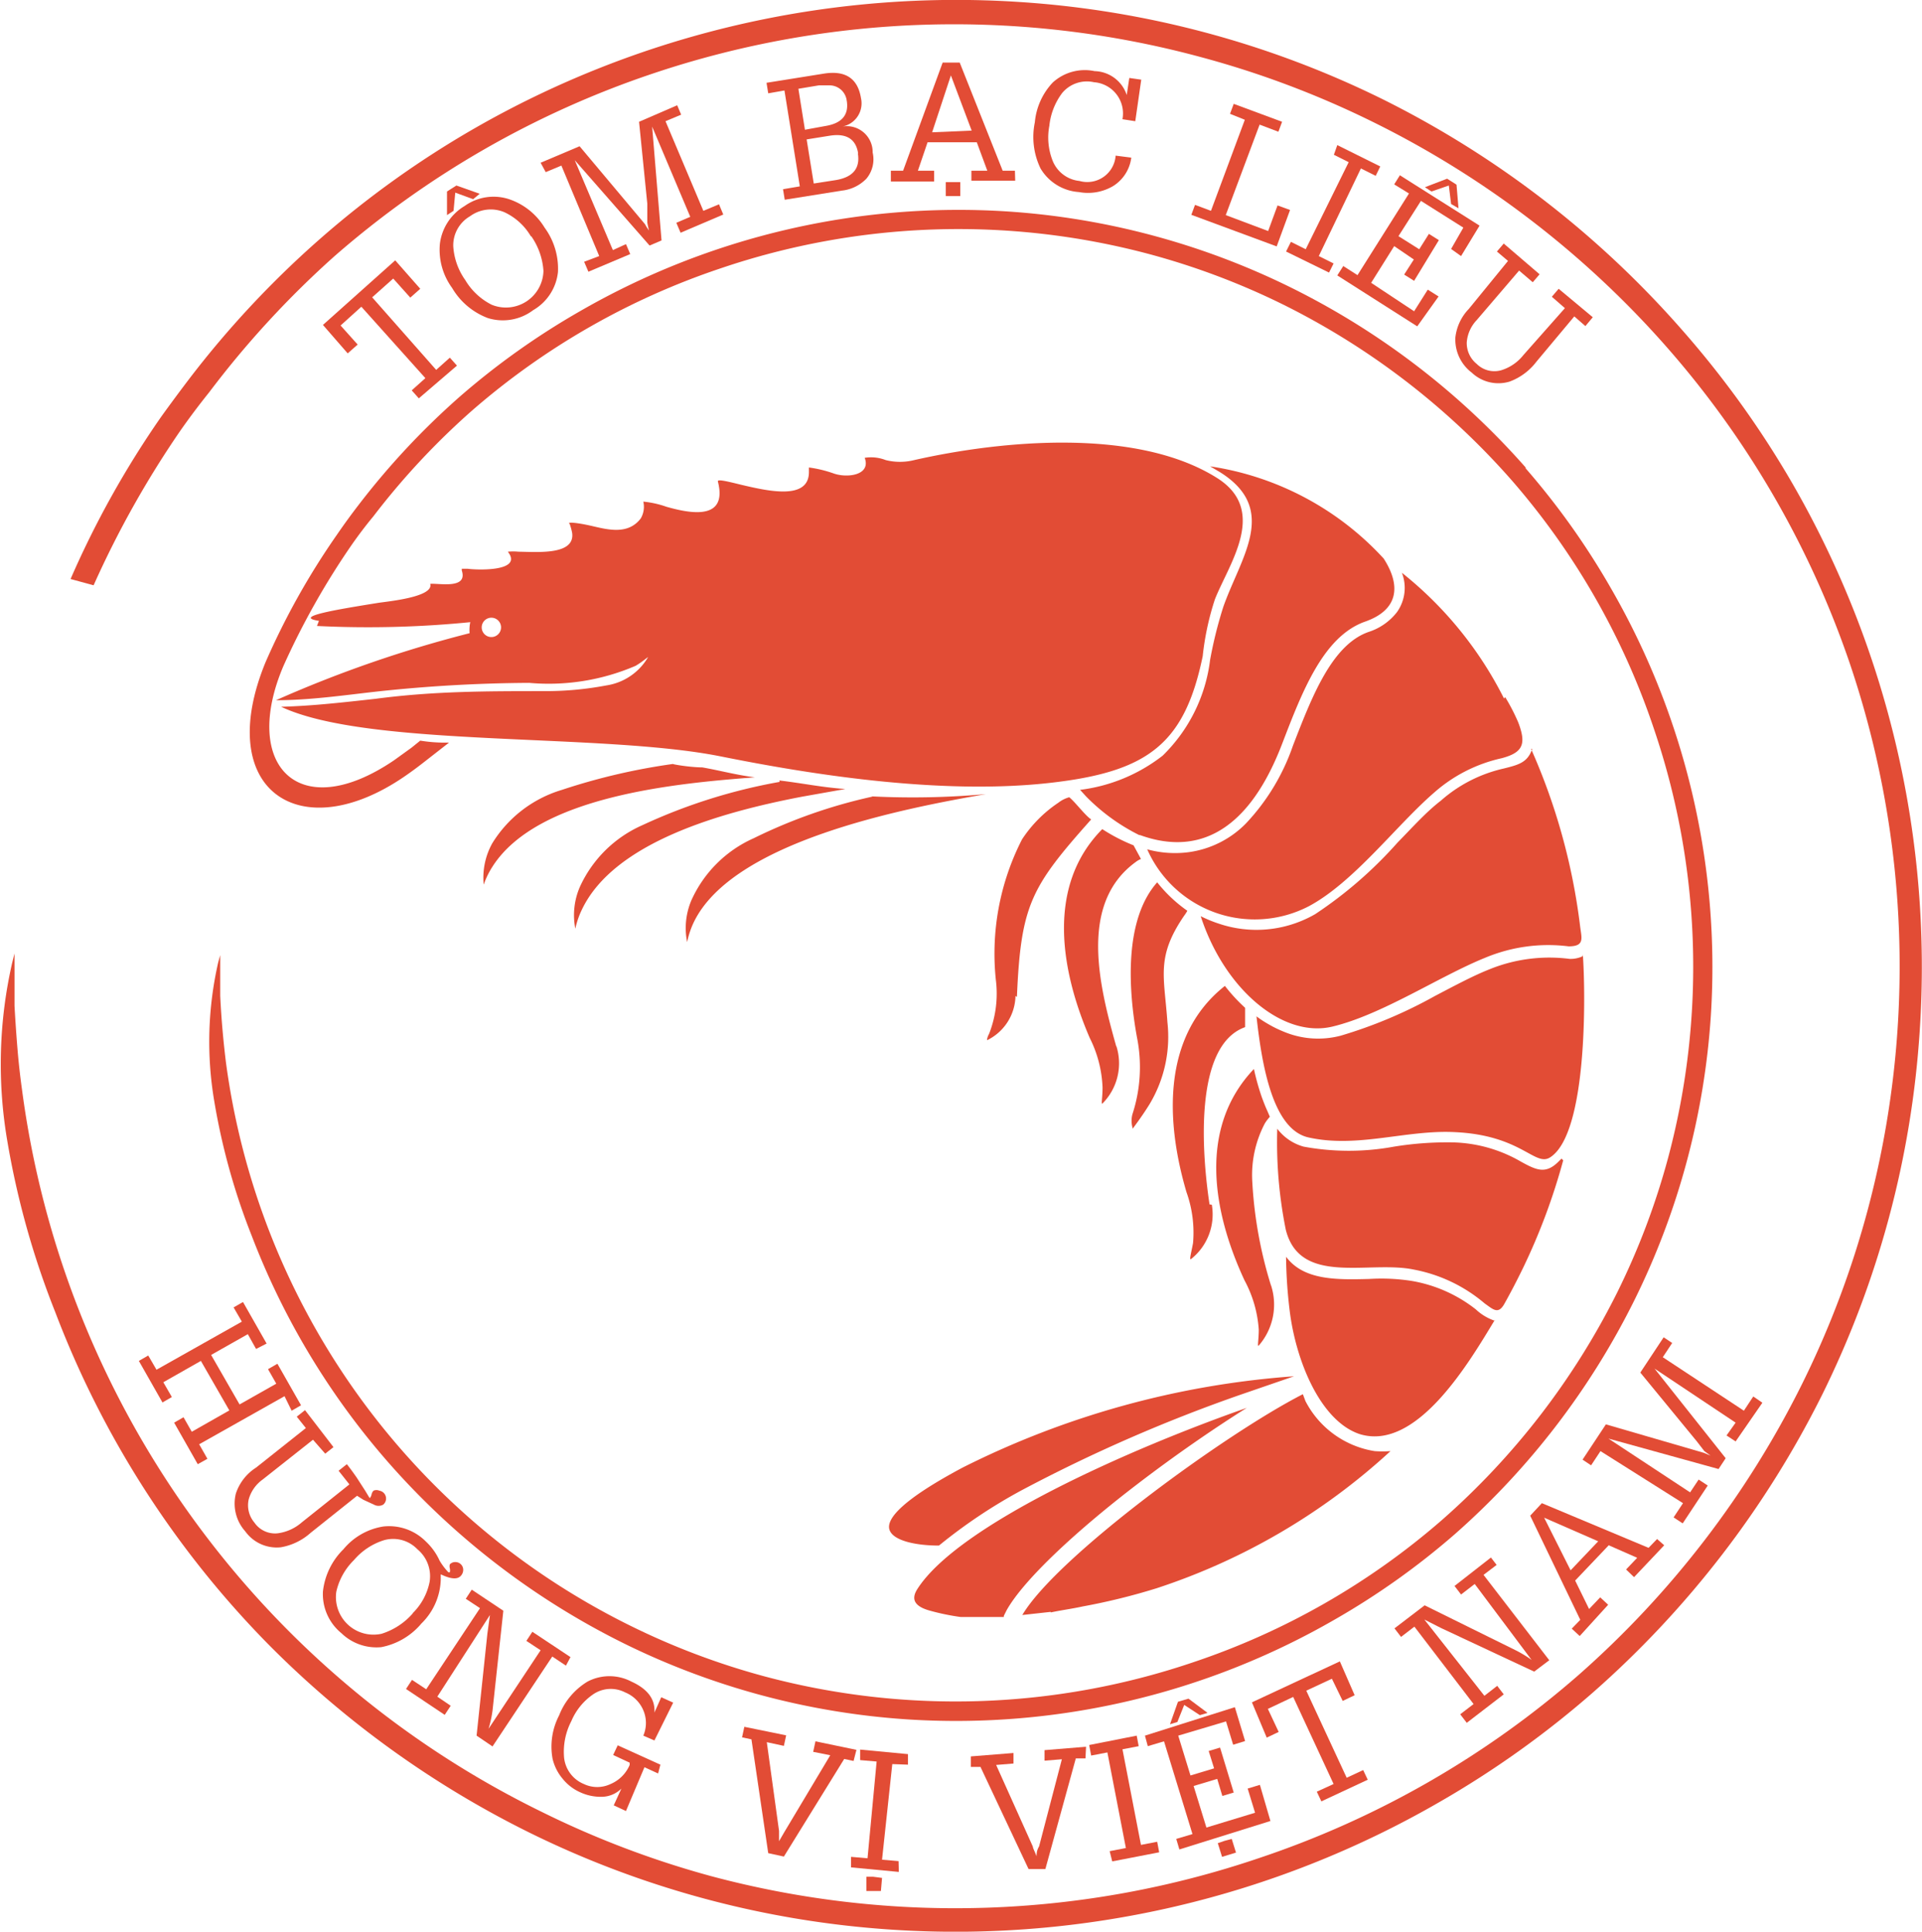
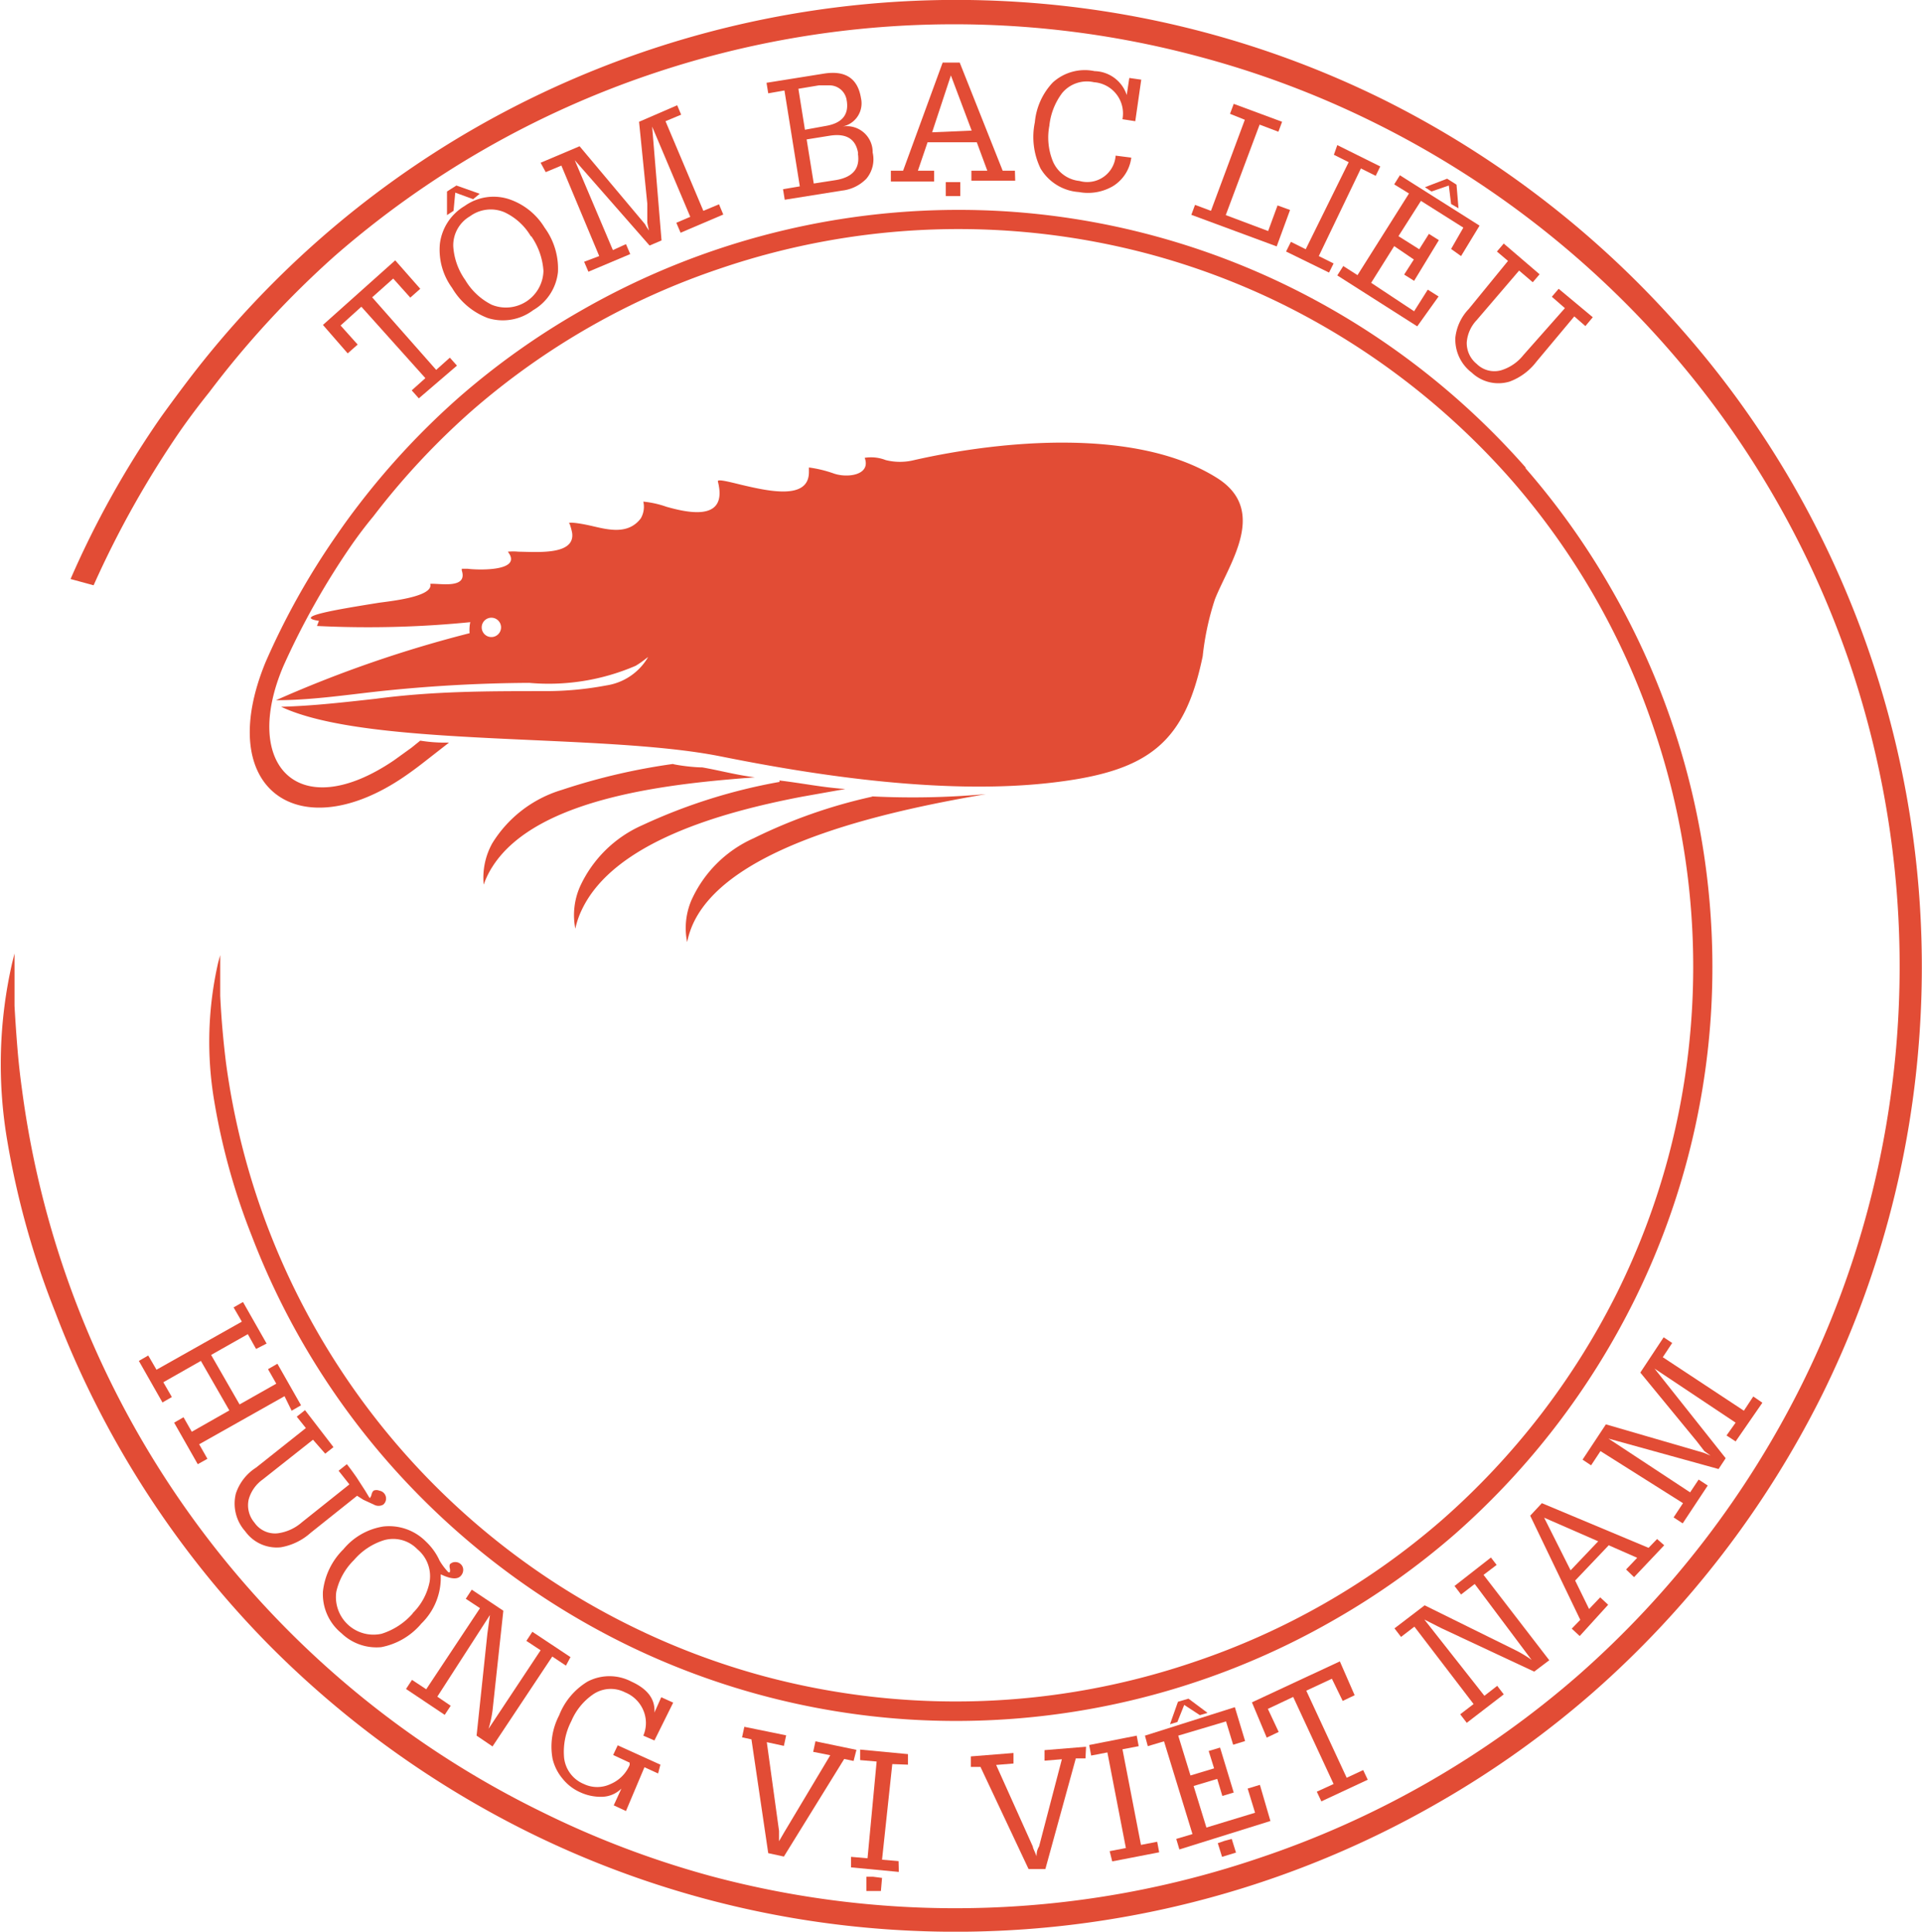
<svg xmlns="http://www.w3.org/2000/svg" viewBox="0 0 67.55 67.89">
  <defs>
    <style>.cls-1,.cls-2{fill:#e24c35;}.cls-1{fill-rule:evenodd;}</style>
  </defs>
  <title>logo</title>
  <g id="Layer_2" data-name="Layer 2">
    <g id="Ñëîé_1" data-name="Ñëîé 1">
      <path class="cls-1" d="M23.65,26.85a21.94,21.94,0,0,0-3.9.91,4.33,4.33,0,0,0-2.45,1.88A2.49,2.49,0,0,0,17,31.09a3,3,0,0,1,.32-.65c1.59-2.46,6.42-2.91,9.21-3.12-.69-.09-1.22-.24-1.85-.35-.29,0-.77-.06-1-.11Zm7,1.15a18.29,18.29,0,0,0-4.16,1.46,4.33,4.33,0,0,0-2.19,2.18,2.49,2.49,0,0,0-.15,1.47,3,3,0,0,1,.23-.69c1.36-2.84,7.33-4,10.27-4.51a28.85,28.85,0,0,1-4,.08Zm-3.25-.52A19.52,19.52,0,0,0,22.58,29a4.33,4.33,0,0,0-2.2,2.17,2.49,2.49,0,0,0-.16,1.47,3,3,0,0,1,.24-.69c1.13-2.34,4.85-3.4,7.73-3.95l1.52-.27c-.84-.06-1.48-.2-2.32-.3Z" />
      <path class="cls-2" d="M53.62,16.43a26.83,26.83,0,0,0-8.24-6.32,26.43,26.43,0,0,0-10-2.68,26.64,26.64,0,0,0-15,3.51,26.37,26.37,0,0,0-4.22,3,26.69,26.69,0,0,0-3.56,3.81q-.4.52-.77,1.06a25.93,25.93,0,0,0-2.5,4.47c-1.84,4.49,1.21,6.54,4.9,4q.32-.22.64-.47l.91-.71h-.09a5.4,5.4,0,0,1-.92-.07l-.31.25-.61.44c-3.37,2.29-5.37.16-3.89-3.31a26.8,26.8,0,0,1,2.4-4.26q.37-.53.76-1a26.05,26.05,0,0,1,3.47-3.72,25.77,25.77,0,0,1,8.74-5,26,26,0,0,1,15.06-.5,25.72,25.72,0,0,1,4.74,1.79,26.18,26.18,0,0,1,8,6.16,25.77,25.77,0,0,1,5,8.74,26,26,0,0,1,.5,15.06,25.72,25.72,0,0,1-1.79,4.74,26.18,26.18,0,0,1-6.16,8,25.77,25.77,0,0,1-8.74,5,26,26,0,0,1-15.06.5,25.73,25.73,0,0,1-4.74-1.79A25.89,25.89,0,0,1,7.94,37.33q-.07-.57-.12-1.14T7.74,35q0-.42,0-.84t0-.59l-.07.25a12.5,12.5,0,0,0-.14,4.88,23.16,23.16,0,0,0,1.32,4.74,26.4,26.4,0,0,0,5.89,9.13,26.87,26.87,0,0,0,7.17,5.18,26.42,26.42,0,0,0,10,2.68,26.64,26.64,0,0,0,15-3.51,26.37,26.37,0,0,0,4.22-3,26.83,26.83,0,0,0,6.32-8.24,26.42,26.42,0,0,0,2.68-10,26.64,26.64,0,0,0-3.51-15,26.37,26.37,0,0,0-3-4.22Z" />
      <path class="cls-2" d="M3.29,20.57a34.25,34.25,0,0,1,3.06-5.45q.47-.67,1-1.33A33.28,33.28,0,0,1,11.76,9,32.92,32.92,0,0,1,22.93,2.59,33.21,33.21,0,0,1,42.18,2a32.86,32.86,0,0,1,6.06,2.28A33.45,33.45,0,0,1,58.5,12.11,32.92,32.92,0,0,1,65,23.28a33.21,33.21,0,0,1,.64,19.25,32.87,32.87,0,0,1-2.28,6.06,33.45,33.45,0,0,1-7.87,10.27A32.92,32.92,0,0,1,44.26,65.3,33.21,33.21,0,0,1,25,65.94,32.87,32.87,0,0,1,19,63.66,33.07,33.07,0,0,1,.77,38.27q-.1-.72-.16-1.46t-.1-1.46q0-.54,0-1.08,0-.38,0-.76l-.08.32a16,16,0,0,0-.18,6.23,29.59,29.59,0,0,0,1.69,6.05A33.73,33.73,0,0,0,9.43,57.79a34.33,34.33,0,0,0,9.16,6.61,33.76,33.76,0,0,0,12.77,3.42,34,34,0,0,0,19.22-4.48A33.69,33.69,0,0,0,56,59.47,34.28,34.28,0,0,0,64.05,49a33.76,33.76,0,0,0,3.42-12.77A34,34,0,0,0,63,17a33.69,33.69,0,0,0-3.87-5.39h0A34.28,34.28,0,0,0,48.6,3.49,33.76,33.76,0,0,0,35.83.07,34,34,0,0,0,16.61,4.55a33.69,33.69,0,0,0-5.39,3.87,34.11,34.11,0,0,0-4.55,4.87q-.51.67-1,1.35a33.13,33.13,0,0,0-3.19,5.71" />
-       <path class="cls-1" d="M36.93,56.67c.37-.08.76-.13,1.12-.21a22.22,22.22,0,0,0,2.6-.64A22.44,22.44,0,0,0,48.87,51a3.58,3.58,0,0,1-.56,0,3.32,3.32,0,0,1-2.43-1.76L45.79,49c-2.72,1.39-8.64,5.7-9.86,7.76l1-.11ZM35.69,35a1.77,1.77,0,0,1-1,1.56s0-.1.07-.22A3.87,3.87,0,0,0,35,34.44a8.81,8.81,0,0,1,.92-4.94,4.55,4.55,0,0,1,1.28-1.29,1.07,1.07,0,0,1,.38-.19c.21.17.55.63.77.78-2.12,2.38-2.47,3-2.61,6.24Zm17.21-10.5a6.87,6.87,0,0,1,.46.89c.29.76.17,1.06-.59,1.26a5.31,5.31,0,0,0-2.37,1.21C49.08,29,47.59,31,46,31.85a4.13,4.13,0,0,1-5.68-2,3.67,3.67,0,0,0,1.46.1,3.47,3.47,0,0,0,2-1,7.55,7.55,0,0,0,1.66-2.74l0,0c.67-1.73,1.37-3.55,2.66-4a2.06,2.06,0,0,0,1-.7,1.47,1.47,0,0,0,.17-1.38,13.23,13.23,0,0,1,3.59,4.42Zm.91,1.82a21.8,21.8,0,0,1,1.72,6.2c.05.44.19.74-.4.74a5.74,5.74,0,0,0-2.93.4c-1.61.65-3.62,2-5.37,2.42s-3.8-1.32-4.63-3.88a4.52,4.52,0,0,0,.63.26,4.13,4.13,0,0,0,3.3-.28l.09-.05a14.75,14.75,0,0,0,2.9-2.52c.53-.54,1-1.07,1.52-1.47a5,5,0,0,1,2.21-1.13c.52-.13.84-.21,1-.69Zm1.82,7.23c.1,1.4.16,6.27-1.14,7.12-.54.36-1-.77-3.35-.88-1.73-.09-3.44.58-5.18.18-1.2-.3-1.6-2.41-1.8-4.25.13.1.27.19.41.27a4.16,4.16,0,0,0,.55.27,3.12,3.12,0,0,0,2,.14A16.27,16.27,0,0,0,50.44,35c.67-.35,1.32-.7,1.9-.93a5.59,5.59,0,0,1,2.82-.37,1,1,0,0,0,.46-.09h0Zm-.69,7.23a21.8,21.8,0,0,1-1.41,3.78q-.31.64-.65,1.25c-.22.4-.39.22-.7,0a5.38,5.38,0,0,0-2.49-1.19c-1.57-.33-4,.59-4.5-1.4a15.56,15.56,0,0,1-.3-3.55l0,0v0a1.75,1.75,0,0,0,.93.63h0a8.75,8.75,0,0,0,3.17,0,11.71,11.71,0,0,1,2.08-.15,5,5,0,0,1,2.39.68c.53.29.86.45,1.31,0l.11-.11Zm-2.41,5.62c-.89,1.47-2.74,4.63-4.75,4-1.34-.45-2.2-2.47-2.44-4.23a16.73,16.73,0,0,1-.14-2c.62.83,1.77.81,2.92.78a6.86,6.86,0,0,1,1.5.07,5,5,0,0,1,2.25,1,1.8,1.8,0,0,0,.67.4ZM35.28,56.83q-.75,0-1.52,0a8.17,8.17,0,0,1-1.07-.22c-.59-.16-.66-.43-.45-.76,1.44-2.26,7.47-4.93,11.58-6.37-1.18.74-2.54,1.68-3.82,2.66-2.11,1.61-4,3.35-4.62,4.45l-.1.2Zm9.39-11.66a2.19,2.19,0,0,1-.43,2.12c-.06.06,0-.19,0-.56A4.24,4.24,0,0,0,43.74,45c-1.13-2.43-1.63-5.37.33-7.43a8.57,8.57,0,0,0,.28,1c.06.16.12.32.19.47l.09.21s-.11.12-.18.24a3.9,3.9,0,0,0-.44,2,15,15,0,0,0,.66,3.69Zm-2.08-2.83a2,2,0,0,1-.73,1.91c-.07.05,0-.19.07-.56a4.23,4.23,0,0,0-.23-1.79c-.72-2.44-.89-5.48,1.35-7.25a6.06,6.06,0,0,0,.71.77l0,.38,0,.3c-1.83.65-1.51,4.52-1.25,6.23ZM39.8,39.62a.89.89,0,0,1,0-.46,5.32,5.32,0,0,0,.16-2.7c-.3-1.64-.47-4.12.71-5.45a5.05,5.05,0,0,0,1.06,1,1.42,1.42,0,0,1-.11.17c-1,1.46-.7,2.13-.59,3.75a4.6,4.6,0,0,1-.63,2.88c-.29.47-.59.85-.59.86Zm-.56-2.84a2,2,0,0,1-.49,2c-.06.06,0-.19,0-.56a4.23,4.23,0,0,0-.45-1.74c-1-2.32-1.56-5.32.44-7.34a6.29,6.29,0,0,0,1.1.57l.19.35.07.13a.76.76,0,0,0-.19.11c-2,1.46-1.28,4.34-.68,6.47ZM36.76,27l.27.22h.08l.32,0c2.59-1.33,4.44-3.22,4.13-5.9A7.57,7.57,0,0,1,41.61,19a1.26,1.26,0,0,0-.23-1.22,5.4,5.4,0,0,0-4-1.57c.63.64,1.66,1.83,1.86,2,.68.56.83-.65.85.07,0,.47-1.78.85-1.5,1.76,1,3.38,1.38,4.87-1.78,6.92Zm3.31,2.35c1.71.62,3.67.26,5-3.23.7-1.82,1.44-3.75,2.9-4.27,1.18-.41,1.28-1.26.66-2.22a10.35,10.35,0,0,0-6.1-3.24l.34.2c2.1,1.31.73,3,.12,4.75a15,15,0,0,0-.46,1.85,5.66,5.66,0,0,1-1.67,3.37,5.9,5.9,0,0,1-2.9,1.2l.21.23a6.93,6.93,0,0,0,1.87,1.36ZM41,16.45a4.52,4.52,0,0,1,1,.86,1.86,1.86,0,0,1,.41,1.85,6.88,6.88,0,0,0-.05,2c0,.23-.3.45-.3.66.16-.3-1.09-.93-.91-1.22-2-1.22.42-2.14,1.42-3.45A7.33,7.33,0,0,0,41,16.45Zm-.16,9.22-.39.39,0,0a3.19,3.19,0,0,0,.37-.38ZM33,54.32c-.81,0-1.62-.17-1.74-.56s.49-1.07,2.57-2.18a30.81,30.81,0,0,1,11.65-3.21L43.65,49a54.88,54.88,0,0,0-7.75,3.38A18.41,18.41,0,0,0,33,54.32Z" />
      <path class="cls-1" d="M11.14,22a36.27,36.27,0,0,0,5.45-.14A1.25,1.25,0,1,1,17,23.13a1.27,1.27,0,0,1-.44-.8s0-.08,0-.09A42.62,42.62,0,0,0,9.7,24.61c1.17,0,2.35-.17,3.5-.3A52,52,0,0,1,18.6,24a7.72,7.72,0,0,0,3.74-.6,3,3,0,0,0,.32-.22l.12-.09,0,0a2.05,2.05,0,0,1-1.47,1,11.47,11.47,0,0,1-2.19.2c-2,0-3.88,0-5.92.27-1.09.12-2.2.25-3.32.28,3.08,1.45,11.21.9,15.43,1.74,2.65.53,7.71,1.44,11.88.9,3.23-.41,4.46-1.42,5.08-4.42a9.66,9.66,0,0,1,.43-2c.5-1.26,1.89-3.13.06-4.27-2.81-1.76-7.54-1.32-10.63-.62a2.06,2.06,0,0,1-1,0,1.42,1.42,0,0,0-.74-.08v0c.23.61-.61.72-1.09.55a4.27,4.27,0,0,0-.87-.21s0,.07,0,.16c0,1-1.43.67-2.37.45-.49-.12-.85-.21-.83-.12a2,2,0,0,1,.05.26c.13,1.11-1.12.84-1.86.63a3.42,3.42,0,0,0-.81-.18.81.81,0,0,1-.09.59c-.44.58-1.14.4-1.7.27s-.91-.15-.8-.08a2,2,0,0,1,.09.33c.09.77-1.19.66-1.89.65a1.86,1.86,0,0,0-.37,0l.06.09c.35.62-1.2.55-1.47.51l-.21,0,0,.06c.22.67-.81.44-1.11.47v0c.14.47-1.53.62-1.84.67-1.49.24-3,.49-2.07.63Z" />
-       <path class="cls-1" d="M17.85,20.83a1.31,1.31,0,1,1-1.35,1.27,1.31,1.31,0,0,1,1.35-1.27Zm-.57.88a.34.34,0,1,1-.35.33.34.34,0,0,1,.35-.33Z" />
+       <path class="cls-1" d="M17.85,20.83a1.31,1.31,0,1,1-1.35,1.27,1.31,1.31,0,0,1,1.35-1.27Zm-.57.88a.34.34,0,1,1-.35.33.34.34,0,0,1,.35-.33" />
      <path class="cls-2" d="M14.77,10.15l-.35.31-.6-.67-.74.66L15.33,13l.48-.43.25.28L14.72,14l-.25-.28.48-.43-2.25-2.51-.73.66.6.67-.35.31-.87-1,2.54-2.27Z" />
      <path class="cls-2" d="M19.14,8a2.44,2.44,0,0,1,.47,1.56,1.76,1.76,0,0,1-.87,1.34,1.77,1.77,0,0,1-1.59.28,2.46,2.46,0,0,1-1.26-1.06,2.27,2.27,0,0,1-.43-1.55,1.8,1.8,0,0,1,.87-1.33A1.75,1.75,0,0,1,17.89,7,2.33,2.33,0,0,1,19.14,8ZM16.86,6.81,16.63,7,16,6.77l-.06.64-.23.15,0-.83.33-.21Zm1.8,1.5a2.11,2.11,0,0,0-.93-.85,1.23,1.23,0,0,0-1.21.14,1.18,1.18,0,0,0-.59,1.05,2.29,2.29,0,0,0,.42,1.19,2.27,2.27,0,0,0,.93.87,1.32,1.32,0,0,0,1.82-1.19A2.41,2.41,0,0,0,18.67,8.3Z" />
      <path class="cls-2" d="M25.42,7.54l-1.5.64-.15-.35.49-.21L22.92,4.45h0l.33,4-.42.18-2.63-3h0l1.34,3.16L22,8.58l.15.35-1.47.62-.15-.35L21.06,9,19.73,5.82l-.55.23L19,5.72l1.37-.58,2.3,2.74a1.46,1.46,0,0,0,.14.22,2.57,2.57,0,0,1-.06-.28l0-.44,0-.22-.29-2.88L23.8,3.7l.14.33-.55.23,1.33,3.15.55-.23Z" />
      <path class="cls-2" d="M30.67,5.36a1.06,1.06,0,0,1-.22.92,1.41,1.41,0,0,1-.87.42l-2,.32-.06-.37.59-.1-.54-3.37L27,3.28l-.06-.37,2-.32q1.15-.19,1.32.86a.83.83,0,0,1-.67,1A.91.91,0,0,1,30.67,5.36Zm-.91-1.81A.61.61,0,0,0,29.14,3l-.36,0-.72.12.23,1.44L29,4.43Q29.88,4.29,29.76,3.54Zm.4,1.84q-.12-.76-1-.62l-.81.13.25,1.55.77-.12Q30.28,6.18,30.15,5.39Z" />
      <path class="cls-2" d="M35.68,6.35l-1.54,0V6h.56l-.37-1L32.6,5l-.34,1h.57v.38l-1.52,0V6h.43L33.13,2.2h.6L35.24,6h.43ZM34.15,4.59l-.73-1.94-.66,2Zm-.4,2.3h-.51V6.4h.51Z" />
      <path class="cls-2" d="M39.76,5.54a1.38,1.38,0,0,1-.64,1,1.74,1.74,0,0,1-1.2.21,1.7,1.7,0,0,1-1.35-.83,2.54,2.54,0,0,1-.2-1.62A2.34,2.34,0,0,1,37,2.9a1.67,1.67,0,0,1,1.47-.4,1.22,1.22,0,0,1,1.13.84l.09-.6.42.06-.21,1.46-.45-.07a1.1,1.1,0,0,0-1-1.3,1.13,1.13,0,0,0-1.12.38,2.31,2.31,0,0,0-.45,1.15A2.22,2.22,0,0,0,37,5.66a1.14,1.14,0,0,0,.94.7,1,1,0,0,0,1.27-.89Z" />
      <path class="cls-2" d="M44.87,8.66l-3-1.11L42,7.2l.56.21,1.19-3.2L43.23,4l.13-.35,1.7.63-.13.35-.66-.25L43.08,7.56l1.49.56.33-.9.44.16Z" />
      <path class="cls-2" d="M46.71,9.58,45.2,8.84l.17-.34.52.26L47.4,5.7l-.52-.26L47,5.1l1.51.75-.16.33-.52-.26L46.35,9l.52.26Z" />
      <path class="cls-2" d="M49.81,11.47,47,9.68l.21-.33.5.32L49.52,6.8,49,6.48l.2-.32L52,7.93,51.35,9,51,8.75,51.43,8l-1.49-.94-.79,1.24.73.46.34-.54.35.22L49.7,9.87l-.35-.22.34-.53L49,8.65l-.81,1.29,1.51,1,.48-.76.38.24Zm1.45-4.15L51,7.17l-.08-.65-.61.21-.23-.15.78-.3.33.21Z" />
      <path class="cls-2" d="M55.72,11.46l-.39-.34L54,12.71a2.1,2.1,0,0,1-.94.7,1.36,1.36,0,0,1-1.33-.31,1.46,1.46,0,0,1-.58-1.24,1.72,1.72,0,0,1,.47-1L53,9.17l-.39-.33.24-.28,1.26,1.08-.24.28-.48-.41-1.49,1.74a1.28,1.28,0,0,0-.35.78.94.94,0,0,0,.35.76.88.88,0,0,0,.87.22,1.59,1.59,0,0,0,.77-.53L55,10.83l-.46-.4.24-.28,1.2,1Z" />
      <path class="cls-2" d="M6.95,51.46,6.12,50l.33-.19.29.51,1.32-.75-1-1.74-1.32.75.3.52-.33.19-.83-1.46.33-.19.29.5,3-1.69-.29-.5.33-.19.83,1.46L9,47.41l-.29-.52-1.29.73,1,1.74,1.29-.73-.29-.51.33-.19.83,1.46-.33.19L10,49.07,7,50.76l.29.51Z" />
      <path class="cls-2" d="M13,52.65a.32.32,0,0,0,.06-.13.25.25,0,0,1,.07-.13.25.25,0,0,1,.2,0,.28.28,0,0,1,.14.49.33.33,0,0,1-.33,0l-.37-.17-.22-.14-1.63,1.3a2.1,2.1,0,0,1-1.05.51,1.36,1.36,0,0,1-1.25-.56,1.46,1.46,0,0,1-.33-1.33A1.72,1.72,0,0,1,9,51.58l1.75-1.39-.32-.4.29-.23,1,1.3-.29.23L11,50.6,9.23,52a1.28,1.28,0,0,0-.49.7.94.94,0,0,0,.2.81.88.88,0,0,0,.81.38,1.6,1.6,0,0,0,.85-.38l1.68-1.34-.38-.48.29-.23q.13.16.34.46l.31.48.12.2S13,52.66,13,52.65Z" />
      <path class="cls-2" d="M15.45,54.85a2.28,2.28,0,0,0,.31.41s0,0,.05,0a.34.34,0,0,0,0-.14.25.25,0,0,1,0-.14.25.25,0,0,1,.19-.08.27.27,0,0,1,.19.07.27.27,0,0,1,.09.21.31.31,0,0,1-.09.21q-.18.19-.7-.06c0,.08,0,.15,0,.21a2.25,2.25,0,0,1-.68,1.52,2.44,2.44,0,0,1-1.41.83A1.77,1.77,0,0,1,12,57.4a1.77,1.77,0,0,1-.65-1.47,2.46,2.46,0,0,1,.72-1.48,2.28,2.28,0,0,1,1.4-.8,1.82,1.82,0,0,1,1.5.53A2.12,2.12,0,0,1,15.45,54.85Zm-.95,1.85a2.12,2.12,0,0,0,.6-1.11,1.23,1.23,0,0,0-.43-1.14,1.18,1.18,0,0,0-1.17-.32,2.28,2.28,0,0,0-1.06.7,2.25,2.25,0,0,0-.62,1.11,1.32,1.32,0,0,0,1.59,1.48A2.41,2.41,0,0,0,14.51,56.7Z" />
      <path class="cls-2" d="M19.89,58.54l-.48-.32-2.1,3.16L16.75,61l.38-3.59.09-.65-1.85,2.87.47.32-.21.32-1.36-.91.21-.32.5.33,1.89-2.85-.5-.33.21-.32,1.11.74-.38,3.51a4,4,0,0,1-.14.64L19,58l-.5-.33.21-.32,1.34.89Z" />
      <path class="cls-2" d="M23.13,62.33l-.48-.22L22,63.65l-.43-.2.27-.59a1,1,0,0,1-.7.29,1.72,1.72,0,0,1-.75-.16,1.65,1.65,0,0,1-.62-.48,1.68,1.68,0,0,1-.35-.7,2.37,2.37,0,0,1,.23-1.52,2.41,2.41,0,0,1,1-1.19,1.66,1.66,0,0,1,1.54,0q.86.39.81,1.09l.24-.54.42.19L23,61.17,22.61,61a1.13,1.13,0,0,0,0-.89,1.17,1.17,0,0,0-.64-.63,1.1,1.1,0,0,0-1.14.08,2.16,2.16,0,0,0-.75.93,2.34,2.34,0,0,0-.26,1.21,1.13,1.13,0,0,0,.7,1,1.09,1.09,0,0,0,.94,0,1.26,1.26,0,0,0,.67-.67l0-.08-.58-.27.16-.34,1.5.68Z" />
      <path class="cls-2" d="M30,61.89l-.33-.07-2.12,3.43L27,65.13l-.59-4-.33-.07.08-.37,1.47.3-.08.37-.6-.13.43,3.12c0,.06,0,.19,0,.36l.18-.31,1.62-2.71-.6-.12.08-.37,1.44.3Z" />
      <path class="cls-2" d="M31.59,65.79l-1.68-.16,0-.37.58.05.32-3.4-.58-.05,0-.37,1.68.16,0,.37L31.36,62,31,65.36l.58.05Zm-.63.67-.51,0,0-.5.24,0L31,66Z" />
      <path class="cls-2" d="M38.15,61.8l-.34,0-1.07,3.89-.59,0L34.46,62.1l-.34,0,0-.37,1.5-.12,0,.37-.61.05,1.29,2.87c0,.06.07.17.13.34,0-.08,0-.2.09-.35l.8-3.06-.61.05,0-.37,1.46-.12Z" />
      <path class="cls-2" d="M40.74,65.1l-1.65.32L39,65.06l.57-.11-.65-3.36-.57.11-.07-.37L39.95,61l.07.37-.57.11.65,3.36.57-.11Z" />
      <path class="cls-2" d="M44.65,64l-3.2,1-.11-.37.57-.17-1-3.26-.57.17L40.24,61l3.16-1,.36,1.19-.42.13-.25-.82L41.41,61l.43,1.4.83-.25-.19-.61.4-.12L43.36,63l-.4.12-.18-.6-.83.25.45,1.46,1.71-.52-.26-.85.43-.13Zm-2.21-3.8-.27.08-.55-.36-.24.6-.26.08.28-.79.37-.11Zm1,4.91-.49.15-.15-.48.23-.08.26-.07Z" />
      <path class="cls-2" d="M47.61,59.58l-.42.2L46.81,59l-.9.42,1.42,3.06.58-.27.16.34-1.63.76-.16-.34.59-.27-1.42-3.06-.89.42.38.81-.42.2L44,59.83l3.09-1.44Z" />
      <path class="cls-2" d="M52.6,55l-.46.35,2.31,3-.53.4-3.27-1.53-.59-.3,2.11,2.68.45-.35.23.3-1.3,1-.23-.3.47-.36-2.08-2.72-.47.36-.23-.3,1.06-.81L53.27,58a4.14,4.14,0,0,1,.56.34l-2-2.67-.48.37-.23-.3,1.28-1Z" />
      <path class="cls-2" d="M58.49,54.31l-1.06,1.12-.28-.27.39-.41-1-.44-1.18,1.24.49,1,.39-.41.28.26-1,1.1-.28-.26.3-.31-1.76-3.66.41-.44,3.75,1.57.3-.31Zm-2.32-.14-1.9-.83.93,1.85Z" />
      <path class="cls-2" d="M61.94,49.3,61,50.66l-.32-.21L61,50,58.15,48.1l0,0,2.5,3.15-.25.38-3.87-1.07,0,0,2.87,1.89.3-.45.32.21-.88,1.33-.32-.21.33-.5L56.25,51l-.33.5-.3-.2.82-1.24,3.44,1,.24.1L59.9,51l-.27-.35-.14-.17-1.84-2.24L58.47,47l.3.2-.33.5,2.85,1.88.33-.5Z" />
    </g>
  </g>
</svg>